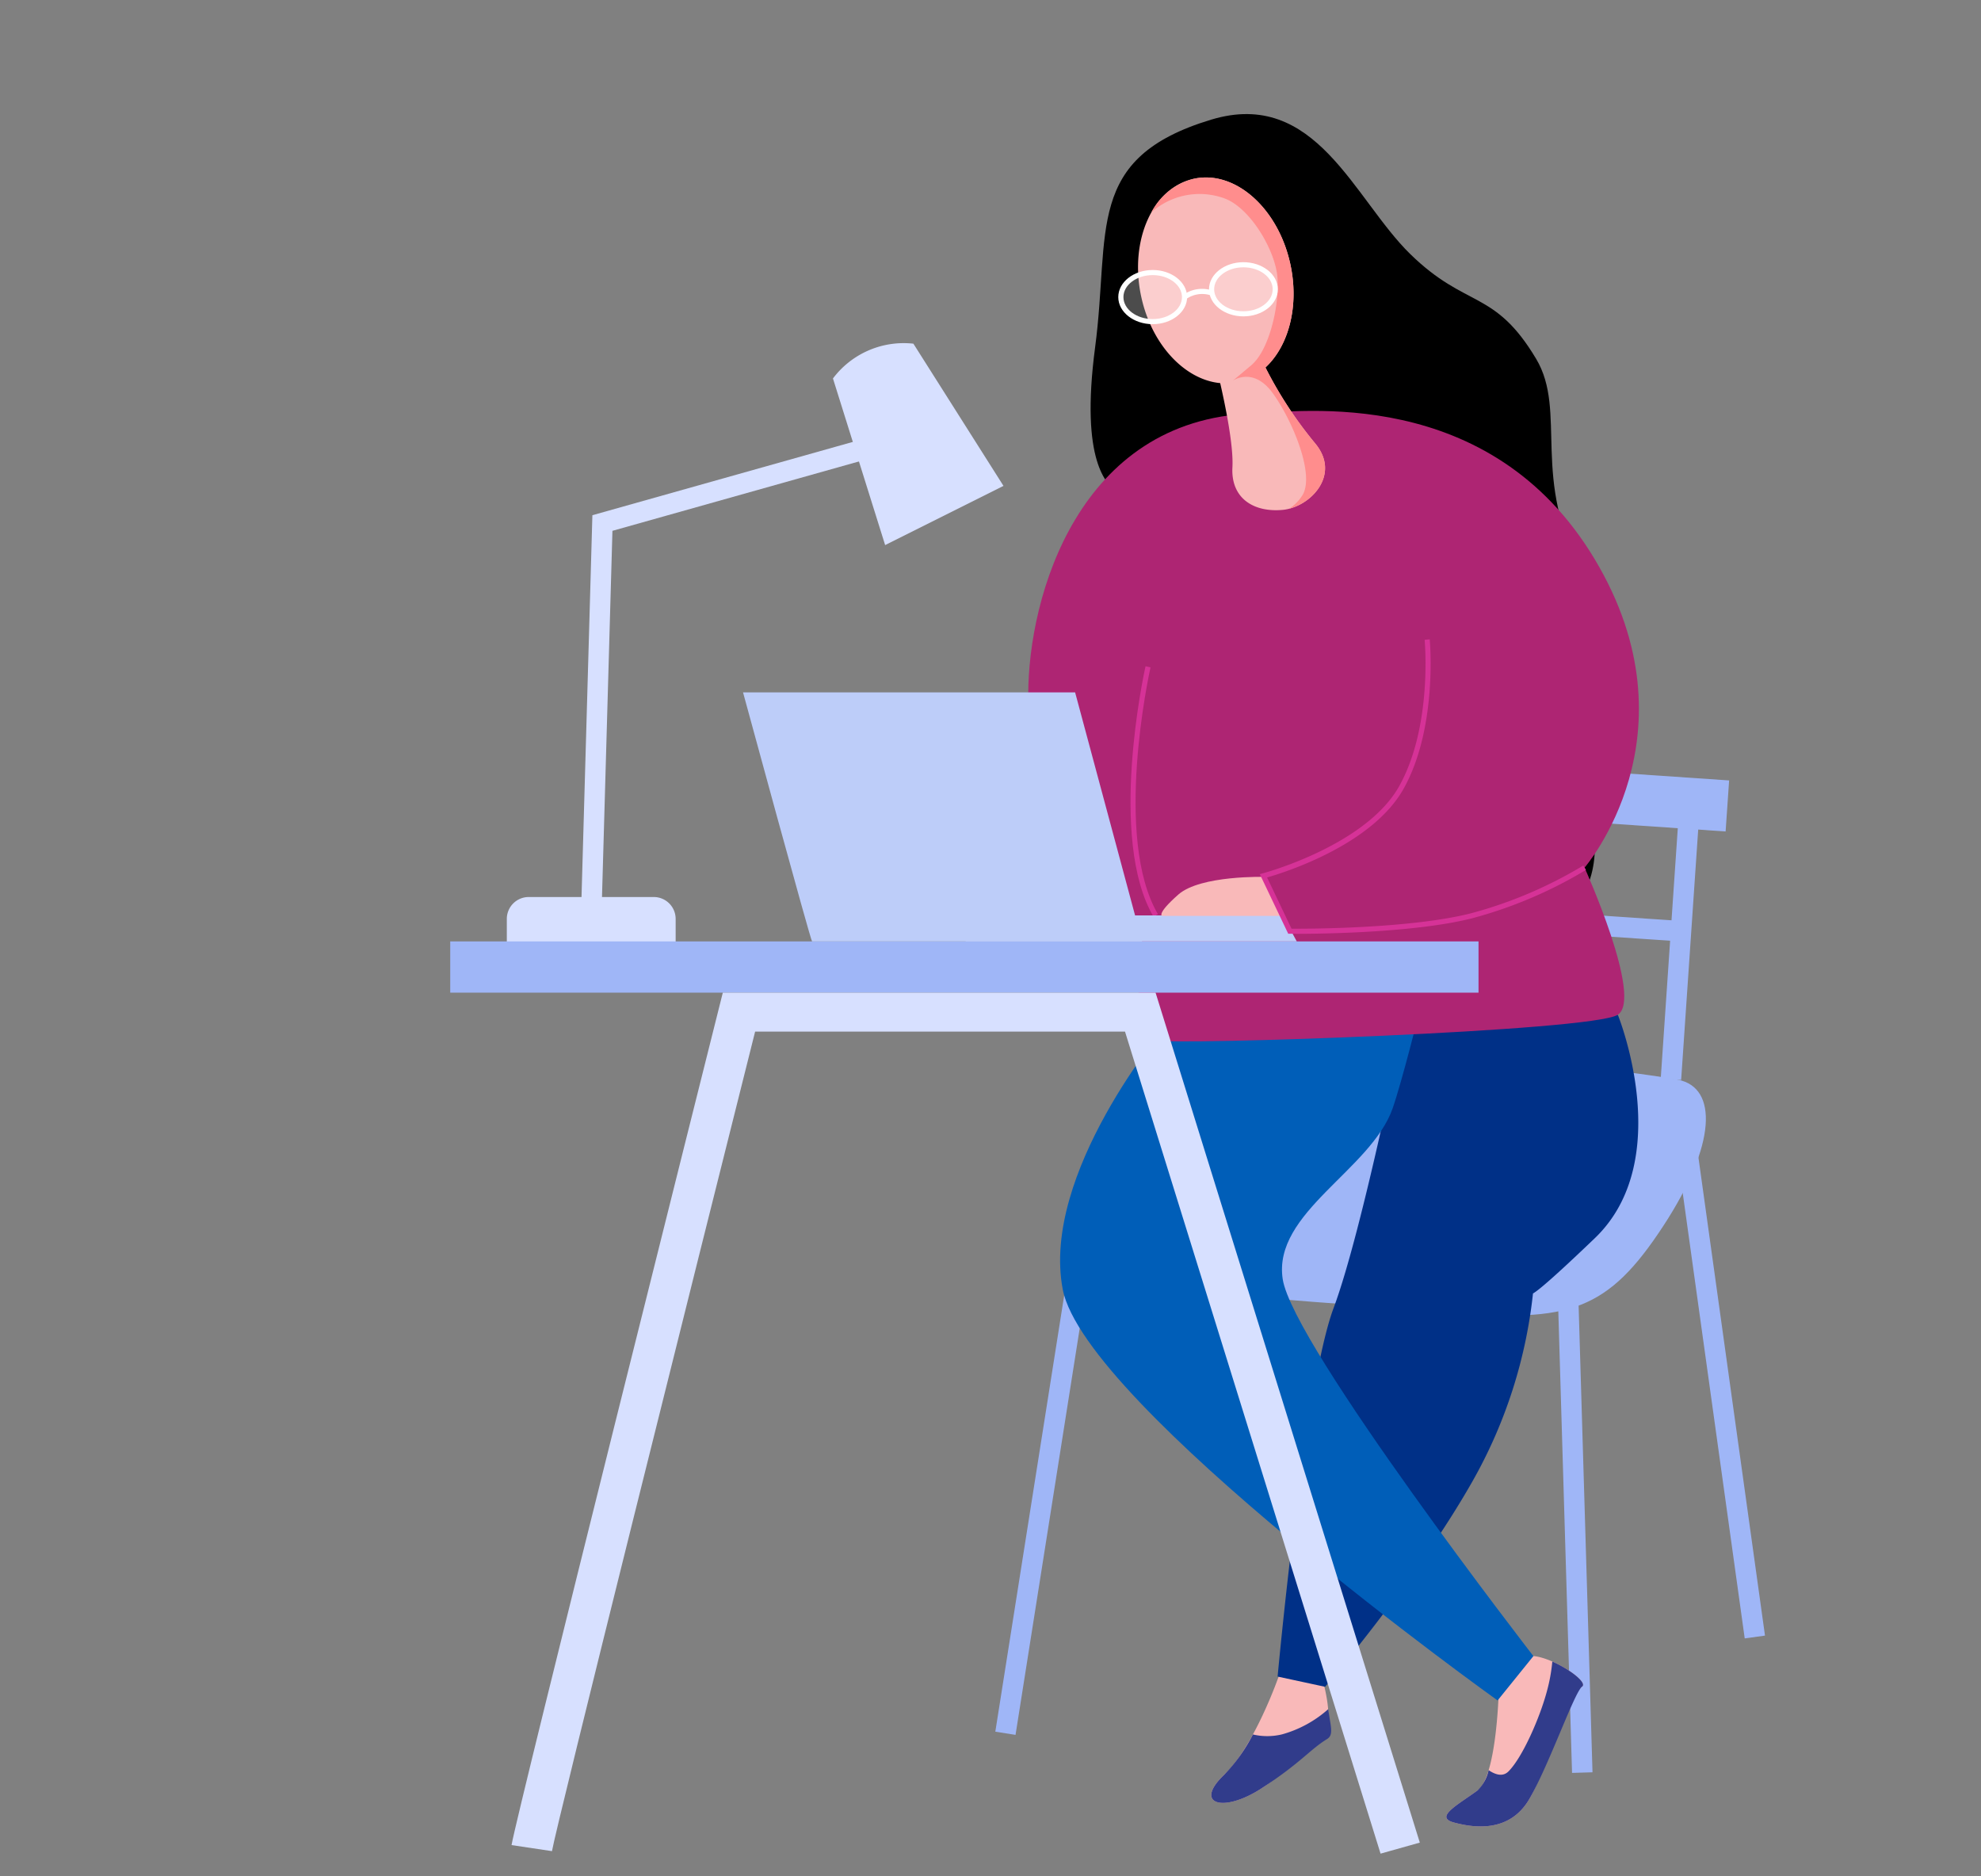
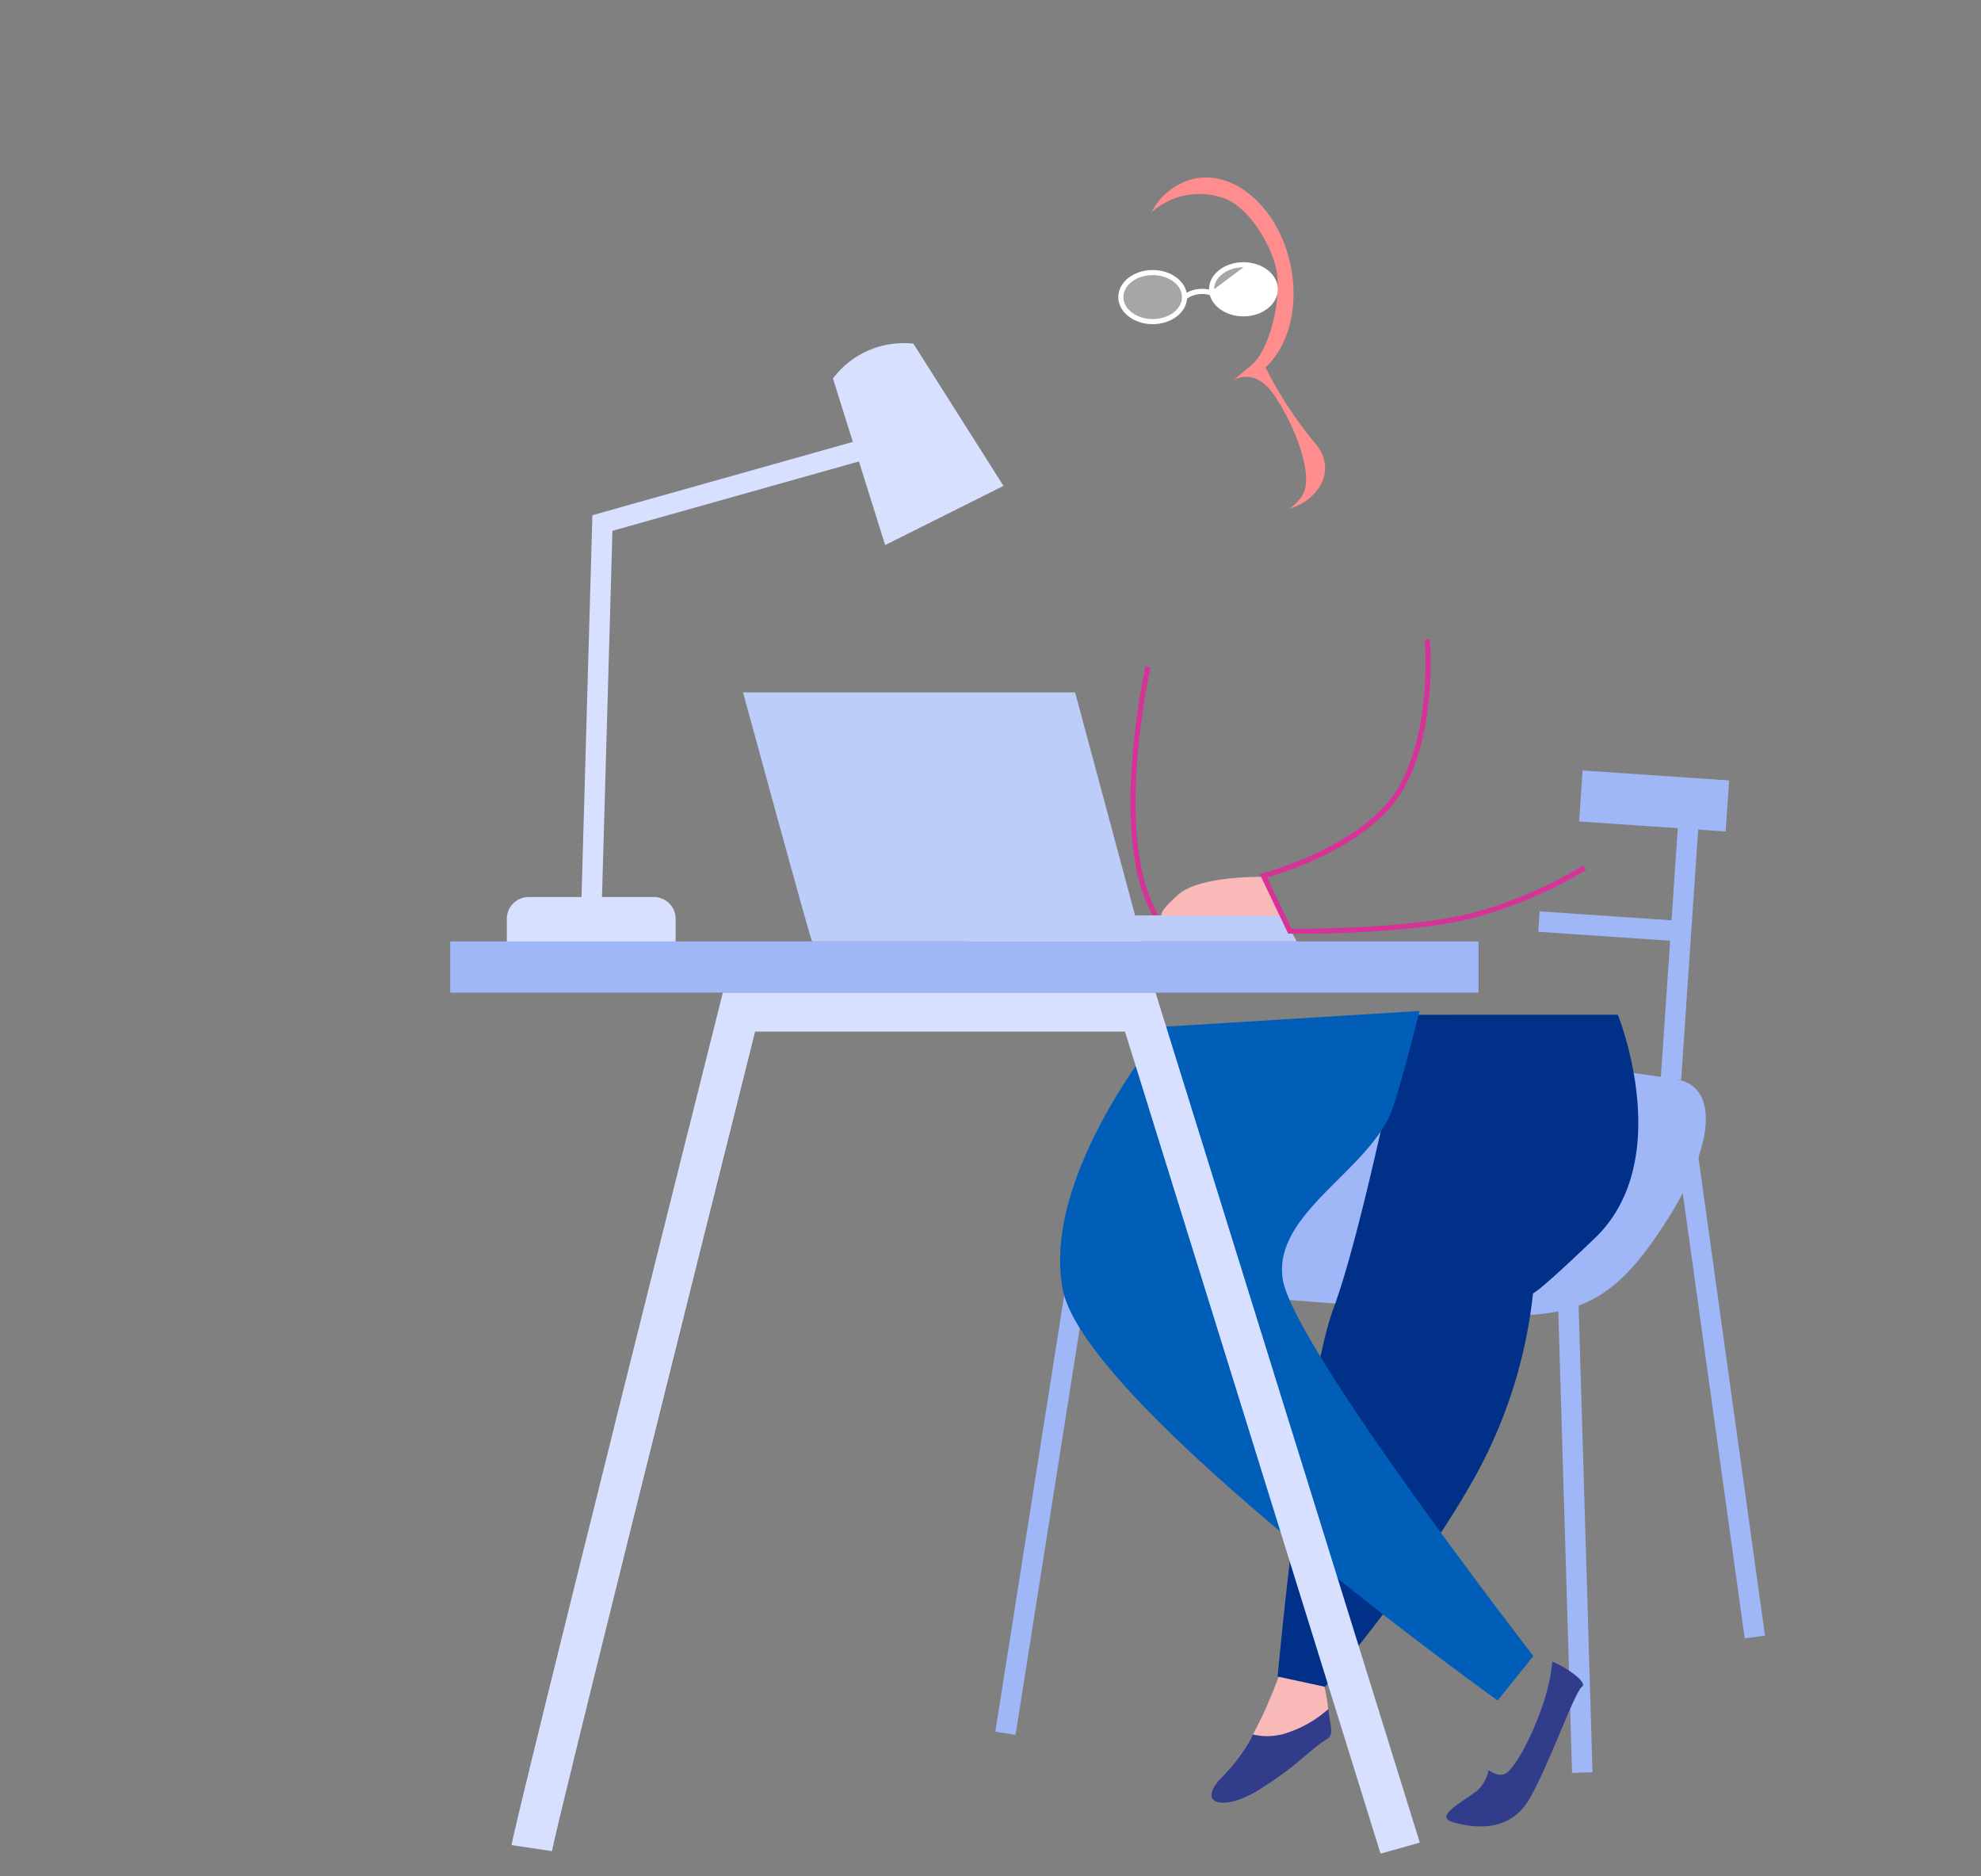
<svg xmlns="http://www.w3.org/2000/svg" width="264" height="250" viewBox="0 0 264 250">
  <rect x="0" y="0" width="264" height="250" fill="#808080" stroke="none" />
  <defs>
    <clipPath id="clip-path">
      <rect id="Rectangle_1769" data-name="Rectangle 1769" width="175.213" height="231.776" fill="none" />
    </clipPath>
    <clipPath id="clip-path-3">
      <rect id="Rectangle_1765" data-name="Rectangle 1765" width="8.49" height="6.537" fill="none" />
    </clipPath>
  </defs>
  <g id="Group_2381" data-name="Group 2381" transform="translate(-1641 -500)">
    <g id="Group_2121" data-name="Group 2121" transform="translate(1701 515.2)">
      <g id="Group_2120" data-name="Group 2120" clip-path="url(#clip-path)">
        <g id="Group_2119" data-name="Group 2119">
          <g id="Group_2118" data-name="Group 2118" clip-path="url(#clip-path)">
-             <path id="Path_3936" data-name="Path 3936" d="M109.012,50.3c-1.024-1.024-4.771-3.771-2.725-19.226S104.81,5.853,121.76.74c13.941-4.206,19.013,10.567,26.513,17.9s11.221,4.658,16.789,13.976c4.215,7.053-.825,16.113,6.335,28.683,5.682,9.973-.8,17.507-.8,23.3s10.568,22.749-13.718,27.535c-18.323,3.61-47.87-61.829-47.87-61.829" transform="translate(-20.345 0)" />
            <rect id="Rectangle_1761" data-name="Rectangle 1761" width="2.727" height="62.272" transform="translate(147.648 158.774) rotate(-1.705)" fill="#9fb6f7" />
            <rect id="Rectangle_1762" data-name="Rectangle 1762" width="62.22" height="2.727" transform="matrix(0.156, -0.988, 0.988, 0.156, 72.642, 215.527)" fill="#9fb6f7" />
            <rect id="Rectangle_1763" data-name="Rectangle 1763" width="2.727" height="69.119" transform="translate(162.981 134.641) rotate(-7.926)" fill="#9fb6f7" />
            <path id="Path_3937" data-name="Path 3937" d="M133.627,151.2s46.837,5.457,52.342,6.572c5.291,1.072,5.107,8.627-1.95,19.428-7.388,11.308-12.5,12.978-28.462,11.549s-34.891-1.838-39.053-5.149,17.124-32.4,17.124-32.4" transform="translate(-22.324 -29.108)" fill="#9fb6f7" />
            <path id="Path_3938" data-name="Path 3938" d="M202.5,149.926l-2.72-.187,2.687-39.443,2.721.185s-2.663,39.076-2.688,39.444" transform="translate(-38.46 -21.233)" fill="#9fb6f7" />
            <path id="Path_3939" data-name="Path 3939" d="M205.832,116.432l-19.523-1.33.463-6.8s18.821,1.281,19.528,1.331Z" transform="translate(-35.866 -20.849)" fill="#9fb6f7" />
            <rect id="Rectangle_1764" data-name="Rectangle 1764" width="2.727" height="18.976" transform="translate(144.999 108.948) rotate(-86.103)" fill="#9fb6f7" />
            <path id="Path_3940" data-name="Path 3940" d="M134.634,257.633s-3.228,9.36-7.316,13.234-.216,5.164,4.949,1.829a16.72,16.72,0,0,0,6.671-8.069s-.474.56,1.355.237.331-5.94.331-5.94Z" transform="translate(-24.181 -49.597)" fill="#f9b9b9" />
-             <path id="Path_3941" data-name="Path 3941" d="M171.4,258.5s-.2,11.9-2.848,13.835-5.8,3.56-3.154,4.272,7.426,1.424,10.071-3.153,3.56-11.5,3.56-11.5a35.722,35.722,0,0,1,3.459-3.458c1.017-.712-4.374-4.272-7.02-4.069S171.4,258.5,171.4,258.5" transform="translate(-31.649 -48.979)" fill="#f9b9b9" />
            <path id="Path_3942" data-name="Path 3942" d="M181.888,148.615s7.841,19.317-3.068,29.771-8.182,6.818-8.182,6.818a64.7,64.7,0,0,1-8.181,25.681c-7.5,13.181-19.581,27.271-19.581,27.271l-6.327-1.363s3.548-38.634,7.456-49.088,9.589-39.088,9.589-39.088Z" transform="translate(-26.287 -28.61)" fill="#003087" />
            <path id="Path_3943" data-name="Path 3943" d="M114.64,150.084s-16.59,19.545-13.635,35,57.95,54.77,57.95,54.77l4.772-5.909s-32.043-41.36-33.407-50.224,11.793-14.556,14.658-22.783c1.217-3.494,3.58-12.954,3.58-12.954Z" transform="translate(-19.377 -28.488)" fill="#005eb8" />
-             <path id="Path_3944" data-name="Path 3944" d="M125.217,49.325c6.385-.237,31.7-3.92,45.679,19.431s-1.364,41.077-1.364,41.077,7.841,17.385,4.432,19.6-59.314,4.091-61.36,3.408-5.113-19.431-5.113-19.431-12.1-13.295-12.1-26.589,6.818-36.646,29.828-37.5" transform="translate(-18.363 -9.429)" fill="#ae2573" />
-             <path id="Path_3945" data-name="Path 3945" d="M137.115,45.887a53.705,53.705,0,0,1-6.621-10.111c3.081-2.84,4.523-8.153,3.326-13.727-1.607-7.486-7.36-12.6-12.853-11.42s-8.639,8.2-7.033,15.689c1.38,6.431,5.822,11.1,10.529,11.541.707,3.085,1.785,8.352,1.63,11.209-.227,4.2,2.909,6.038,6.7,5.682,3.636-.341,7.84-4.658,4.318-8.863" transform="translate(-21.853 -2.014)" fill="#f9b9b9" />
            <path id="Path_3946" data-name="Path 3946" d="M130.919,35.777c3.081-2.839,4.524-8.153,3.327-13.727-1.607-7.485-7.361-12.6-12.853-11.42a8.69,8.69,0,0,0-5.669,4.469,9.669,9.669,0,0,1,9.658-1.88c3.479,1.218,6.854,6.933,7.138,10.569s-1.059,9.657-3.5,11.7l-2.443,2.045s2.727-1.932,5.341,1.7,5.624,10.852,3.92,13.579a5.842,5.842,0,0,1-1.739,1.774c3.382-.873,6.685-4.835,3.443-8.706a53.72,53.72,0,0,1-6.621-10.111" transform="translate(-22.278 -2.014)" fill="#ff8d8d" />
            <path id="Path_3947" data-name="Path 3947" d="M114.84,32.945c-2.529,0-4.586-1.619-4.586-3.61s2.057-3.609,4.586-3.609,4.586,1.619,4.586,3.609-2.057,3.61-4.586,3.61m0-6.537c-2.153,0-3.9,1.313-3.9,2.927s1.751,2.929,3.9,2.929,3.9-1.314,3.9-2.929-1.751-2.927-3.9-2.927" transform="translate(-21.225 -4.952)" fill="#fff" />
-             <path id="Path_3948" data-name="Path 3948" d="M129.814,31.658c-2.529,0-4.586-1.619-4.586-3.61s2.057-3.609,4.586-3.609,4.586,1.619,4.586,3.609-2.057,3.61-4.586,3.61m0-6.537c-2.153,0-3.9,1.313-3.9,2.927s1.751,2.929,3.9,2.929,3.9-1.314,3.9-2.929-1.751-2.927-3.9-2.927" transform="translate(-24.108 -4.705)" fill="#fff" />
+             <path id="Path_3948" data-name="Path 3948" d="M129.814,31.658c-2.529,0-4.586-1.619-4.586-3.61s2.057-3.609,4.586-3.609,4.586,1.619,4.586,3.609-2.057,3.61-4.586,3.61m0-6.537c-2.153,0-3.9,1.313-3.9,2.927" transform="translate(-24.108 -4.705)" fill="#fff" />
            <g id="Group_2114" data-name="Group 2114" transform="translate(89.37 21.113)" opacity="0.3">
              <g id="Group_2113" data-name="Group 2113">
                <g id="Group_2112" data-name="Group 2112" clip-path="url(#clip-path-3)">
                  <path id="Path_3949" data-name="Path 3949" d="M119.166,29.416c0,1.806-1.9,3.269-4.245,3.269s-4.245-1.463-4.245-3.269,1.9-3.269,4.245-3.269,4.245,1.463,4.245,3.269" transform="translate(-110.676 -26.147)" fill="#fff" />
                </g>
              </g>
            </g>
            <g id="Group_2117" data-name="Group 2117" transform="translate(101.461 20.074)" opacity="0.3">
              <g id="Group_2116" data-name="Group 2116">
                <g id="Group_2115" data-name="Group 2115" clip-path="url(#clip-path-3)">
                  <path id="Path_3950" data-name="Path 3950" d="M134.14,28.129c0,1.806-1.9,3.269-4.245,3.269s-4.245-1.463-4.245-3.269,1.9-3.269,4.245-3.269,4.245,1.463,4.245,3.269" transform="translate(-125.65 -24.86)" fill="#fff" />
                </g>
              </g>
            </g>
            <path id="Path_3951" data-name="Path 3951" d="M121.347,30.2l-.411-.543a4.333,4.333,0,0,1,3.93-.6l-.247.635a3.687,3.687,0,0,0-3.272.51" transform="translate(-23.281 -5.544)" fill="#fff" />
            <path id="Path_3952" data-name="Path 3952" d="M132.267,273.765c5.165-3.335,6.535-5.233,8.742-6.575.929-.565.526-1.554.18-4a15.457,15.457,0,0,1-6.149,3.358,8.375,8.375,0,0,1-3.887.016,22.329,22.329,0,0,1-3.835,5.374c-4.088,3.874-.215,5.164,4.949,1.829" transform="translate(-24.181 -50.666)" fill="#313c8b" />
            <path id="Path_3953" data-name="Path 3953" d="M28.932,140.87H12.247a2.916,2.916,0,0,1-2.907-2.907v-5.869a2.915,2.915,0,0,1,2.907-2.906H28.932a2.915,2.915,0,0,1,2.907,2.906v5.869a2.916,2.916,0,0,1-2.907,2.907" transform="translate(-1.798 -24.87)" fill="#d7e0ff" />
            <path id="Path_3954" data-name="Path 3954" d="M178.52,255.338a22.873,22.873,0,0,1-.73,3.987c-.937,3.494-3.239,8.777-5.114,10.652-.743.743-1.726.451-2.643-.167a5.324,5.324,0,0,1-1.478,2.7c-2.645,1.932-5.8,3.56-3.154,4.272s7.426,1.424,10.071-3.153,6-14.242,7.02-14.954c.694-.487-1.6-2.3-3.972-3.339" transform="translate(-31.649 -49.155)" fill="#313c8b" />
            <path id="Path_3955" data-name="Path 3955" d="M115.334,124.48c-6.072-10.367-1.269-32.434-1.061-33.369l.665.148c-.205.923-4.953,22.737.984,32.876Z" transform="translate(-21.614 -17.54)" fill="#d63297" />
            <rect id="Rectangle_1767" data-name="Rectangle 1767" width="137.037" height="6.831" transform="translate(0 110.231)" fill="#9fb6f7" />
            <path id="Path_3956" data-name="Path 3956" d="M125.93,259.684,91.874,150.16H42.579C34.762,181.3,16.042,256.119,15.508,259.35l-5.388-.805c.691-4.179,26.554-107.2,27.654-111.583l.5-1.992H95.947L131.16,258.212Z" transform="translate(-1.948 -27.908)" fill="#d7e0ff" />
            <path id="Path_3957" data-name="Path 3957" d="M57.523,128.6c-.17,0-9.2-33.178-9.2-33.178H92.578L101.5,128.6Z" transform="translate(-9.302 -18.37)" fill="#bdcdf9" />
            <path id="Path_3958" data-name="Path 3958" d="M129.19,135.685H85.068v-3.464h42.253Z" transform="translate(-16.376 -25.454)" fill="#bdcdf9" />
            <path id="Path_3959" data-name="Path 3959" d="M131.209,125.865s-8.636-.256-11.59,2.358-2.159,2.841-2.159,2.841h16.291Z" transform="translate(-22.593 -24.229)" fill="#f9b9b9" />
            <path id="Path_3960" data-name="Path 3960" d="M138.389,125.894c-.484,0-.761,0-.78,0l-.212,0-3.791-7.95.4-.1c.137-.036,13.775-3.7,18.2-11.653,4.44-7.991,3.379-19.345,3.368-19.459l.678-.066c.011.115,1.094,11.676-3.45,19.856-4.185,7.533-15.872,11.2-18.223,11.872l3.256,6.827c1.873.012,15.631.018,23.808-2.024a57.844,57.844,0,0,0,15.069-6.388l.366.576a58.645,58.645,0,0,1-15.27,6.474c-7.678,1.916-20.183,2.046-23.414,2.046" transform="translate(-25.72 -16.682)" fill="#d63297" />
            <path id="Path_3961" data-name="Path 3961" d="M24.309,116.739l-2.726-.078L23.1,63.379,64.96,51.6l.74,2.624L25.772,65.46Z" transform="translate(-4.155 -9.933)" fill="#d7e0ff" />
            <path id="Path_3962" data-name="Path 3962" d="M63.165,42.5l6.954,22.2,15.772-7.886L73.884,37.864A11.8,11.8,0,0,0,63.165,42.5" transform="translate(-12.16 -7.274)" fill="#d7e0ff" />
          </g>
        </g>
      </g>
    </g>
    <rect id="Rectangle_2372" data-name="Rectangle 2372" width="264" height="250" transform="translate(1641 500)" fill="none" />
  </g>
</svg>